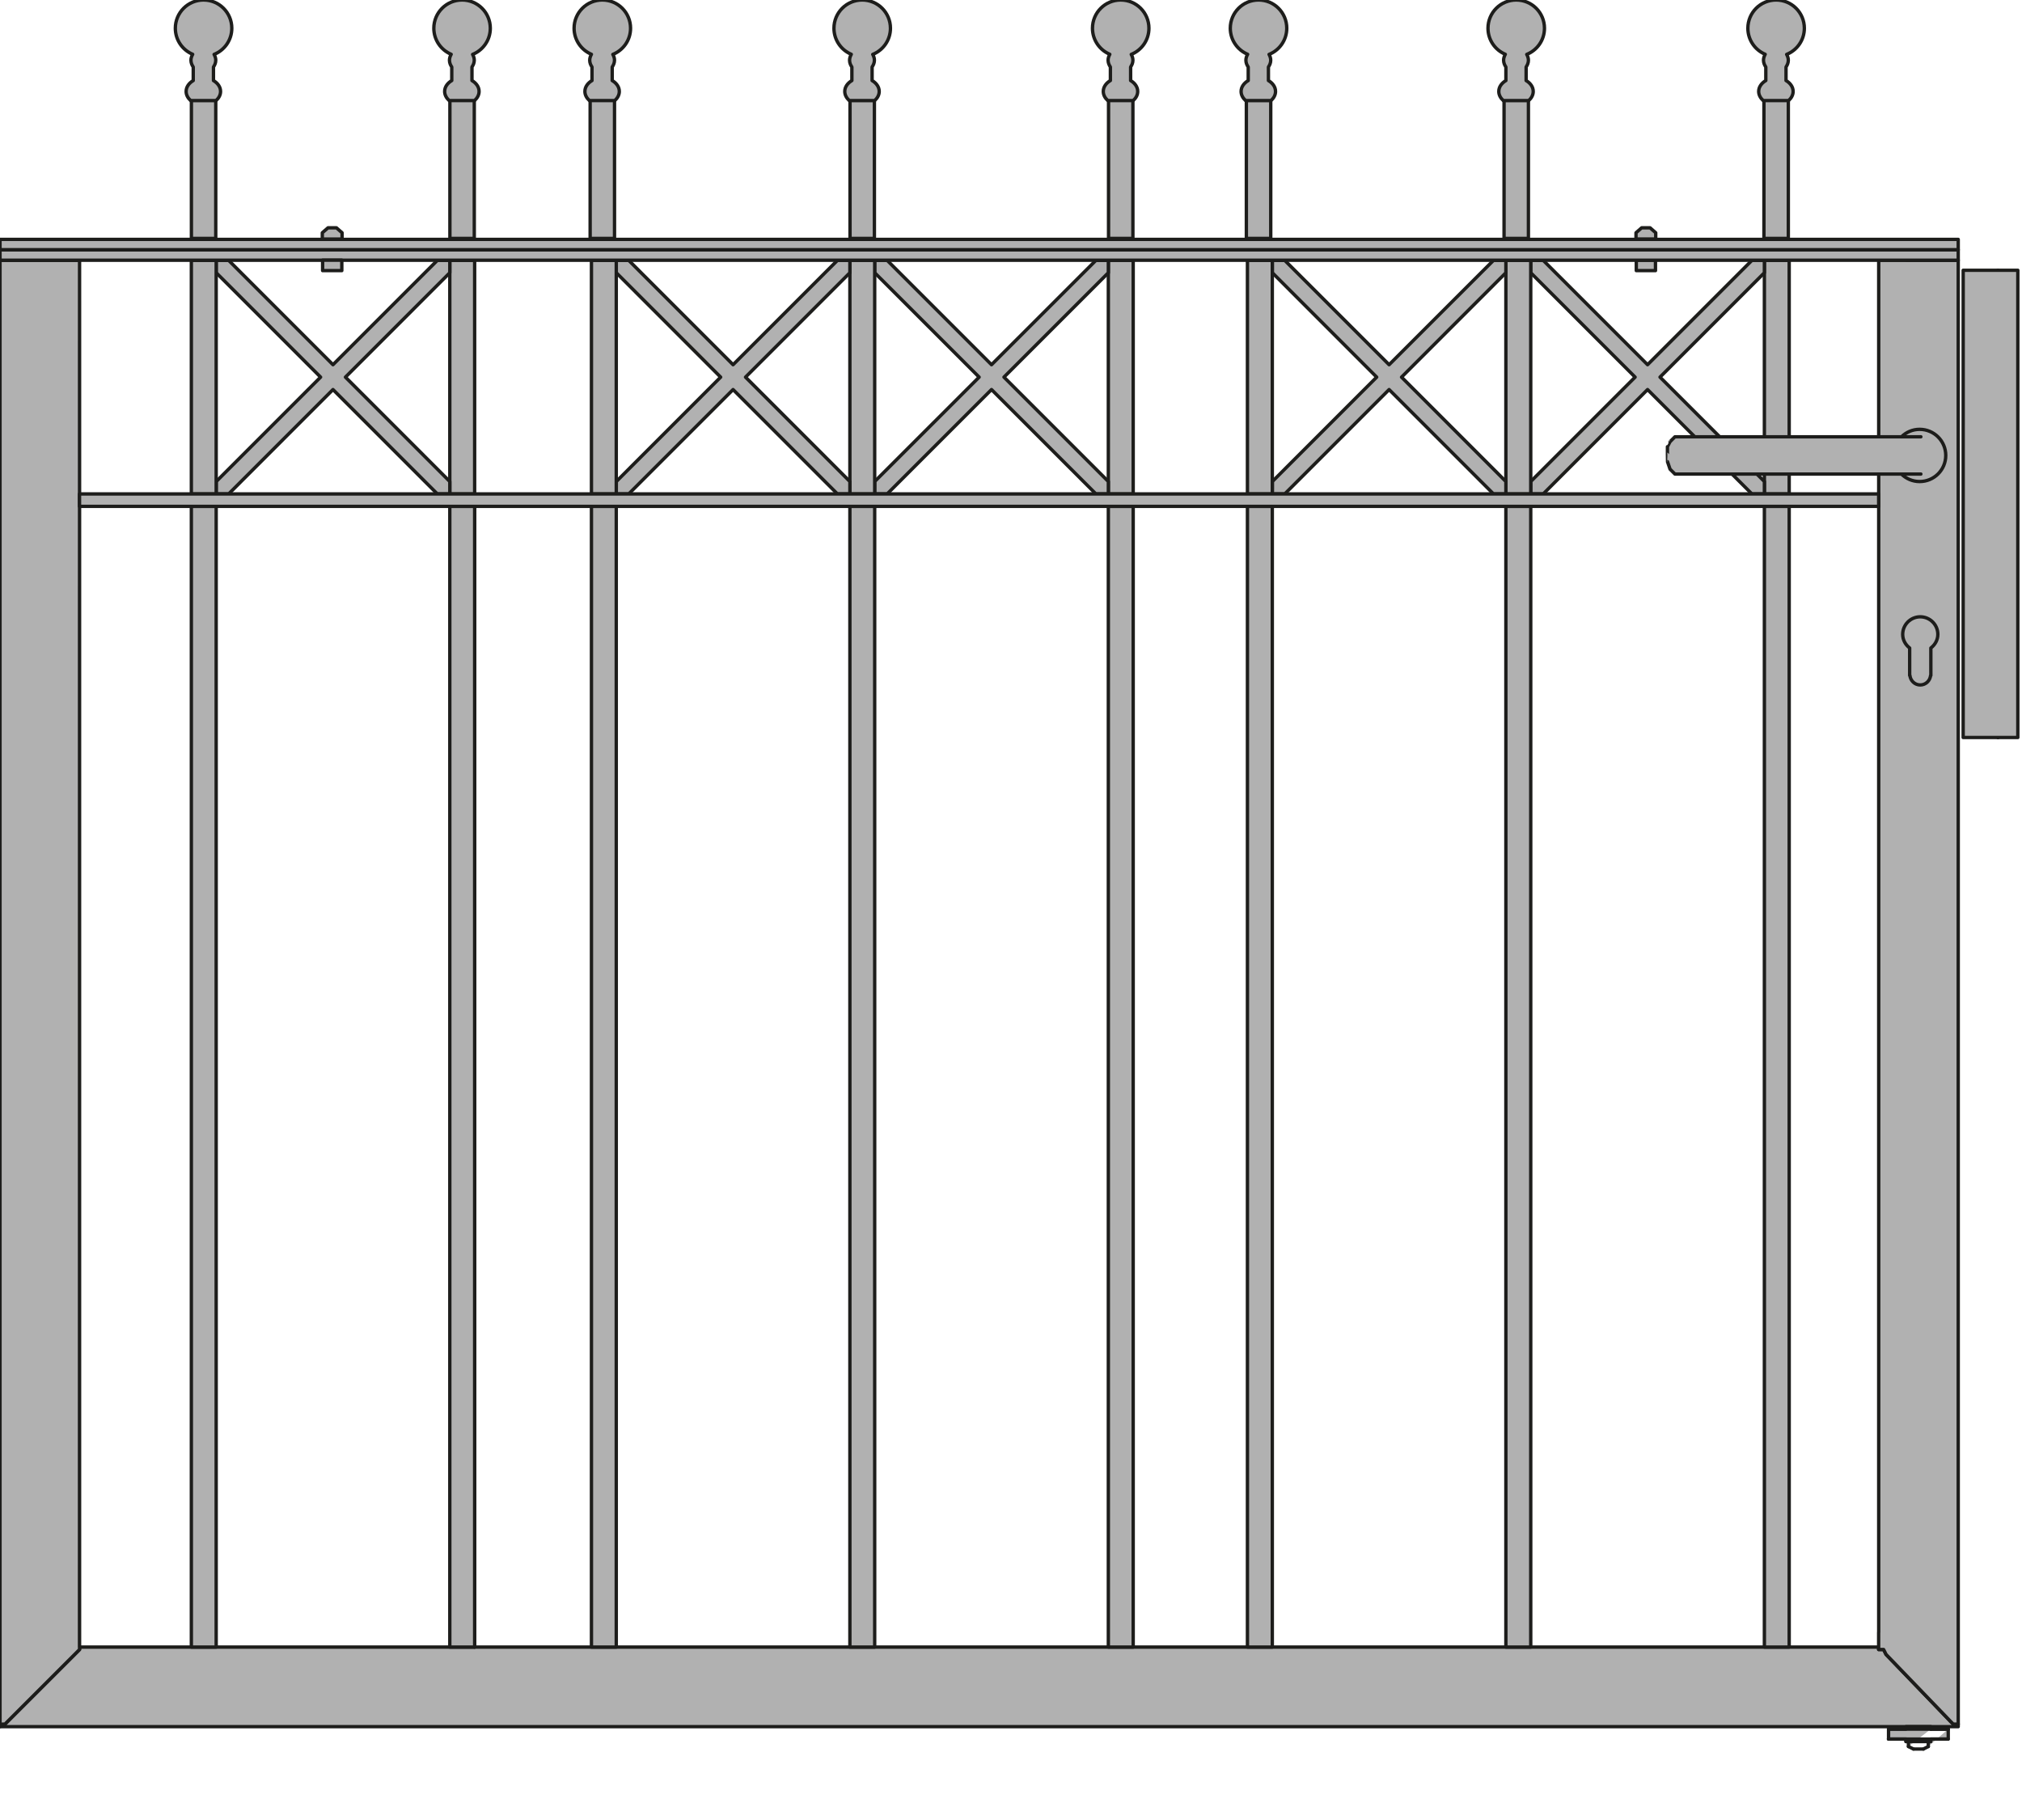
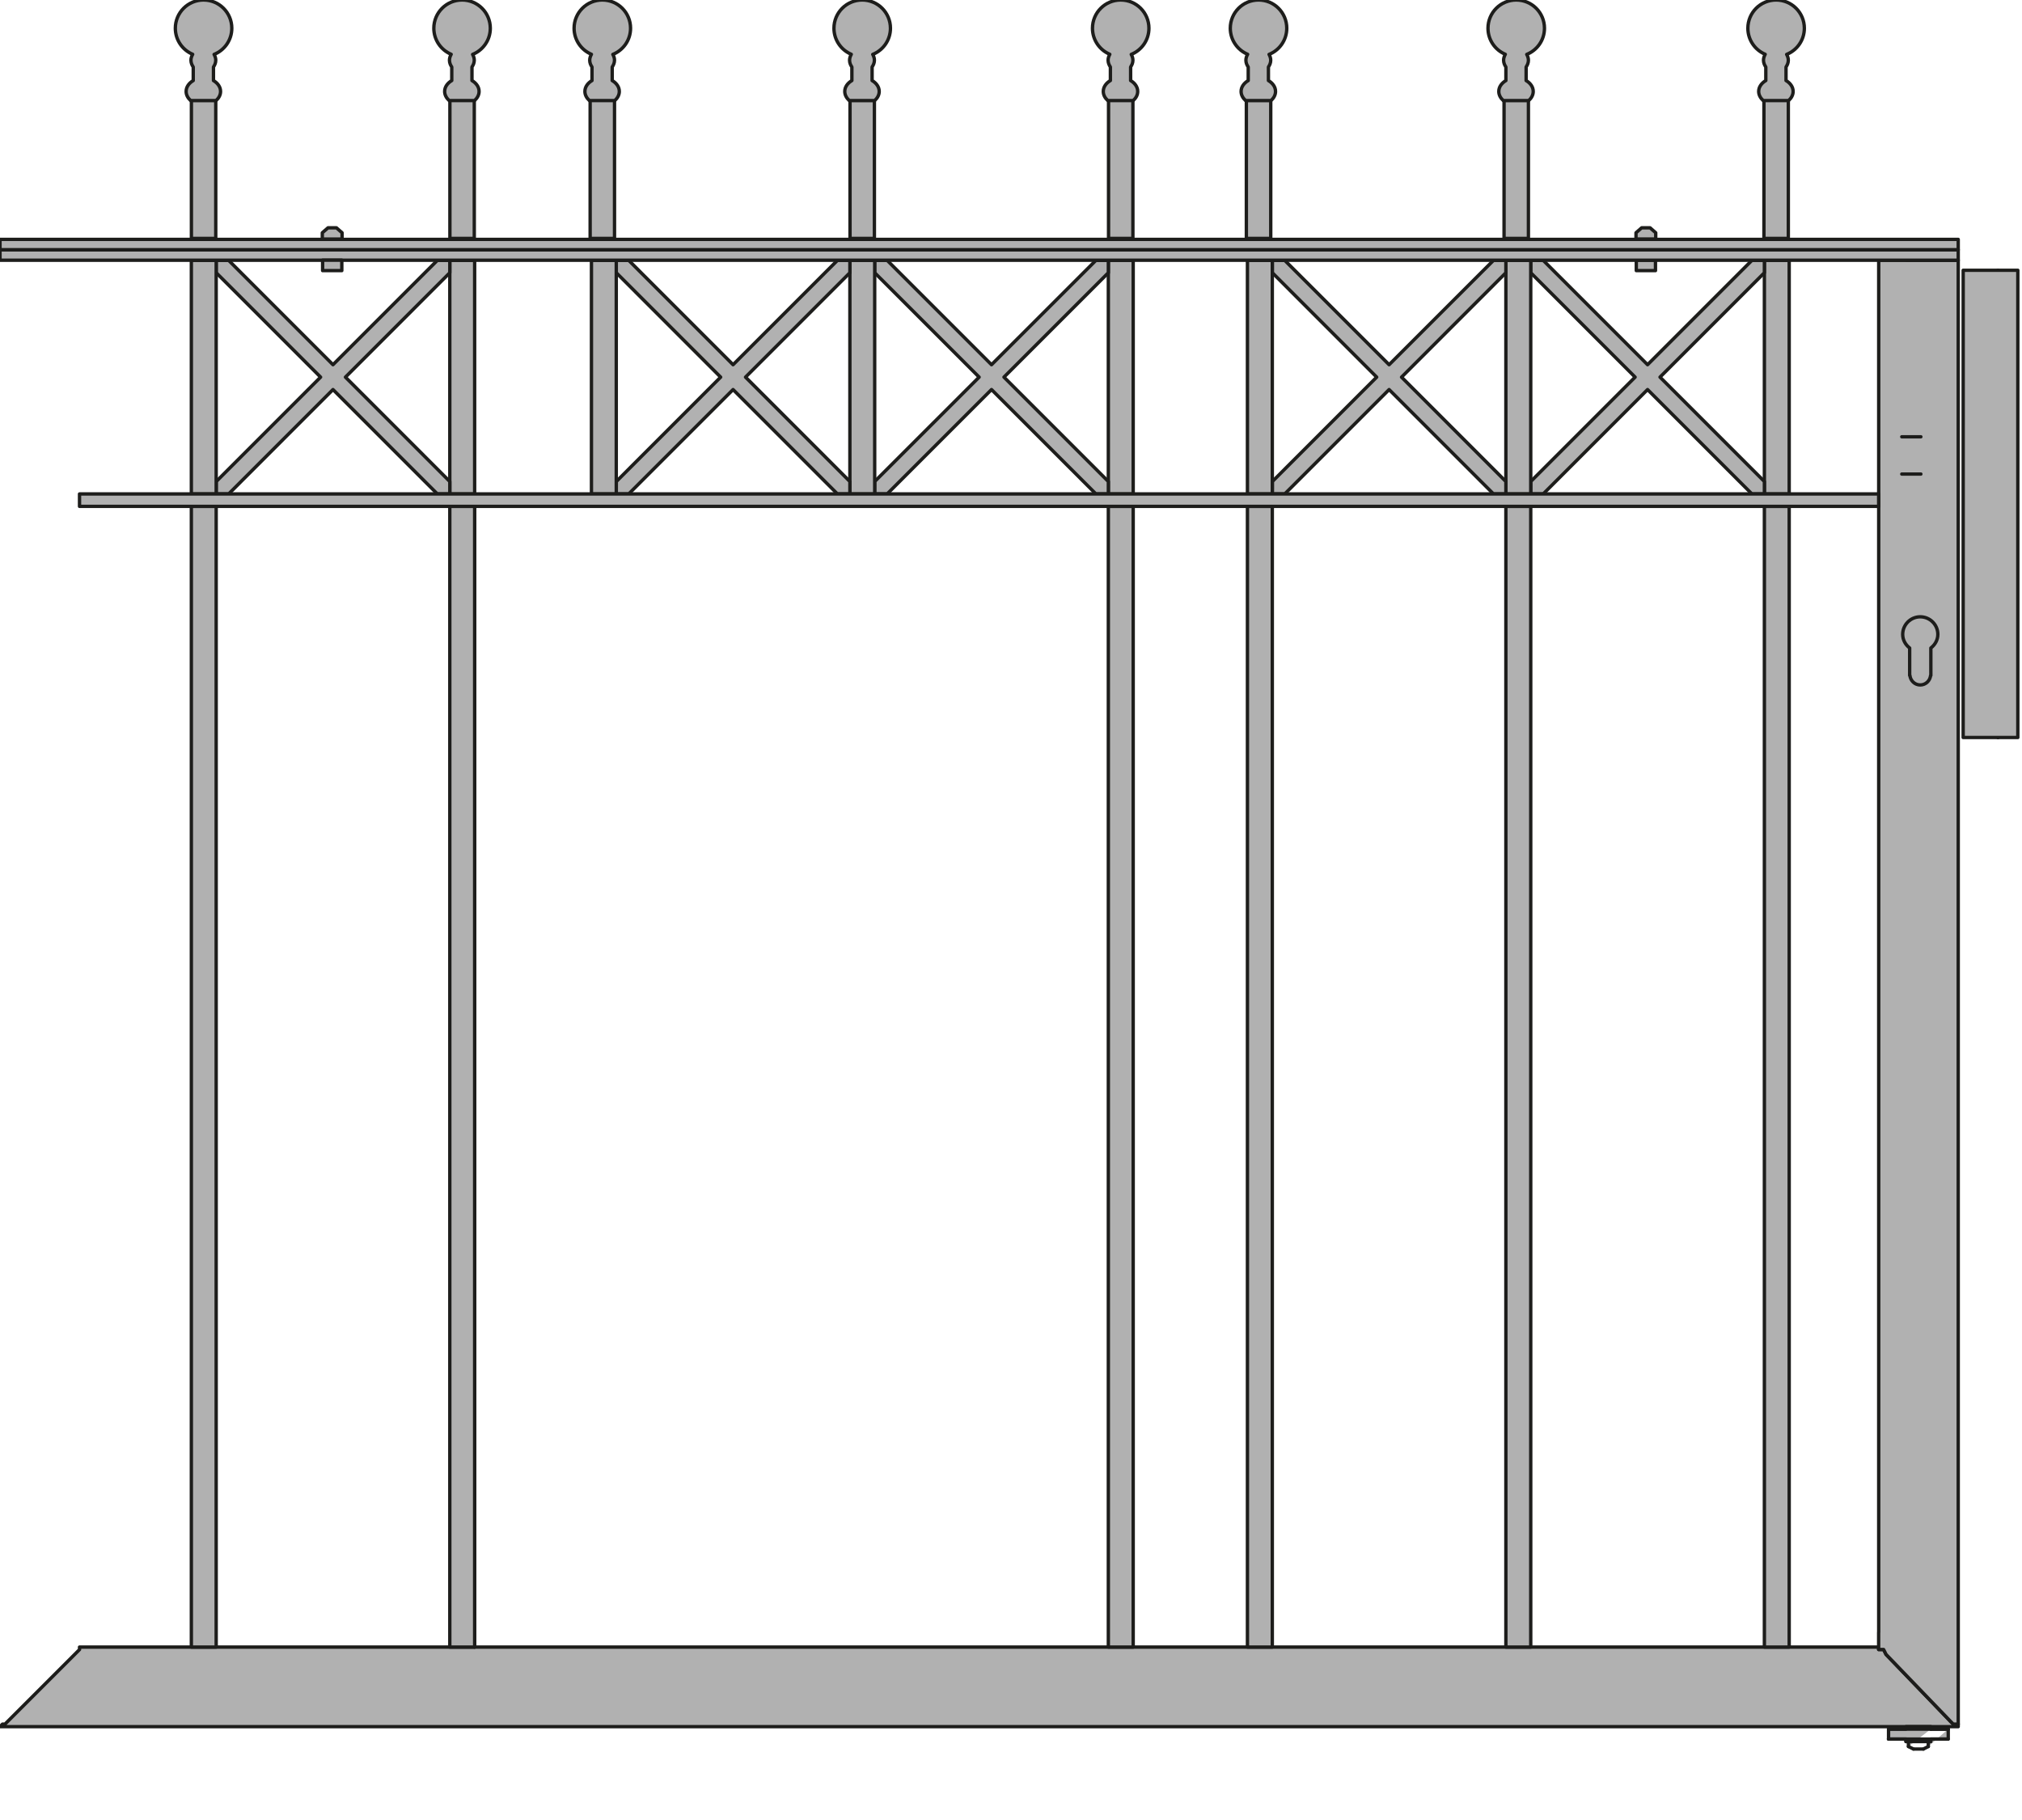
<svg xmlns="http://www.w3.org/2000/svg" version="1.1" preserveAspectRatio="none" id="Ebene_1" x="0px" y="0px" viewBox="-37.423 -1.187 150 135" width="150" height="135" style="enable-background:new -37.423 -1.187 150 135;" xml:space="preserve">
  <g>
    <polyline style="fill:#B1B1B1;stroke:#1D1D1B;stroke-width:0.25;stroke-linecap:round;stroke-linejoin:round;stroke-miterlimit:10;" points="   -31.525,120.987 101.942,120.987 101.942,121.169 102.311,121.169 102.497,121.54 102.5,121.54 107.29,126.517 107.475,126.702    107.844,126.702 107.844,126.89 -37.421,126.89 -37.238,126.702 -37.052,126.702 -36.868,126.517 -31.892,121.54 -31.522,121.169    -31.522,120.987  " />
    <line style="fill:#B1B1B1;stroke:#1D1D1B;stroke-width:0.25;stroke-linecap:round;stroke-linejoin:round;stroke-miterlimit:10;" x1="102.5" y1="18.124" x2="107.29" y2="18.124" />
    <path style="fill:#B1B1B1;stroke:#1D1D1B;stroke-width:0.25;stroke-linecap:round;stroke-linejoin:round;stroke-miterlimit:10;" d="   M-23.044,36.374" />
    <path style="fill:#B1B1B1;stroke:#1D1D1B;stroke-width:0.25;stroke-linecap:round;stroke-linejoin:round;stroke-miterlimit:10;" d="   M-23.044,120.433" />
    <line style="fill:#B1B1B1;stroke:#1D1D1B;stroke-width:0.25;stroke-linecap:round;stroke-linejoin:round;stroke-miterlimit:10;" x1="-2.212" y1="120.987" x2="-2.212" y2="36.374" />
    <line style="fill:#B1B1B1;stroke:#1D1D1B;stroke-width:0.25;stroke-linecap:round;stroke-linejoin:round;stroke-miterlimit:10;" x1="110.794" y1="53.518" x2="110.794" y2="53.518" />
    <line style="fill:#B1B1B1;stroke:#1D1D1B;stroke-width:0.25;stroke-linecap:round;stroke-linejoin:round;stroke-miterlimit:10;" x1="110.794" y1="18.86" x2="110.794" y2="18.86" />
    <g>
      <line style="fill:#B1B1B1;stroke:#1D1D1B;stroke-width:0.25;stroke-linecap:round;stroke-linejoin:round;stroke-miterlimit:10;" x1="110.797" y1="18.86" x2="110.797" y2="53.518" />
      <polygon style="fill:#B1B1B1;stroke:#1D1D1B;stroke-width:0.25;stroke-linecap:round;stroke-linejoin:round;stroke-miterlimit:10;" points="    112.267,18.86 108.214,18.86 108.212,53.518 112.267,53.518   " />
    </g>
    <path style="fill:#B1B1B1;stroke:#1D1D1B;stroke-width:0.25;stroke-linecap:round;stroke-linejoin:round;stroke-miterlimit:10;" d="   M86.83,33.976" />
    <g>
      <line style="fill:#B1B1B1;stroke:#1D1D1B;stroke-width:0.25;stroke-linecap:round;stroke-linejoin:round;stroke-miterlimit:10;" x1="105.815" y1="127.073" x2="107.105" y2="127.073" />
      <polyline style="fill:#B1B1B1;stroke:#1D1D1B;stroke-width:0.25;stroke-linecap:round;stroke-linejoin:round;stroke-miterlimit:10;" points="    107.105,127.067 107.105,127.808 105.815,127.808 105.815,127.993 105.625,127.995 105.625,128.362   " />
      <polyline style="fill:#B1B1B1;stroke:#1D1D1B;stroke-width:0.25;stroke-linecap:round;stroke-linejoin:round;stroke-miterlimit:10;" points="    105.815,127.067 105.815,126.89 103.968,126.89 103.968,127.067 102.677,127.067 102.677,127.808 103.968,127.808     103.968,127.993 104.152,127.995 104.152,128.362   " />
      <line style="fill:#B1B1B1;stroke:#1D1D1B;stroke-width:0.25;stroke-linecap:round;stroke-linejoin:round;stroke-miterlimit:10;" x1="105.258" y1="128.548" x2="104.542" y2="128.548" />
      <line style="fill:#B1B1B1;stroke:#1D1D1B;stroke-width:0.25;stroke-linecap:round;stroke-linejoin:round;stroke-miterlimit:10;" x1="104.155" y1="128.362" x2="104.523" y2="128.548" />
      <line style="fill:#B1B1B1;stroke:#1D1D1B;stroke-width:0.25;stroke-linecap:round;stroke-linejoin:round;stroke-miterlimit:10;" x1="105.261" y1="128.548" x2="105.628" y2="128.362" />
      <line style="fill:#B1B1B1;stroke:#1D1D1B;stroke-width:0.25;stroke-linecap:round;stroke-linejoin:round;stroke-miterlimit:10;" x1="107.096" y1="127.81" x2="102.669" y2="127.81" />
      <line style="fill:#B1B1B1;stroke:#1D1D1B;stroke-width:0.25;stroke-linecap:round;stroke-linejoin:round;stroke-miterlimit:10;" x1="102.677" y1="127.073" x2="107.105" y2="127.073" />
      <line style="fill:#B1B1B1;stroke:#1D1D1B;stroke-width:0.25;stroke-linecap:round;stroke-linejoin:round;stroke-miterlimit:10;" x1="105.794" y1="127.995" x2="103.968" y2="127.995" />
    </g>
-     <polyline style="fill:#B1B1B1;stroke:#1D1D1B;stroke-width:0.25;stroke-linecap:round;stroke-linejoin:round;stroke-miterlimit:10;" points="   -31.525,120.985 -31.521,18.124 -31.521,120.985 -31.522,121.167 -31.892,121.538 -36.868,126.513 -37.052,126.7 -37.238,126.7    -37.423,126.886 -37.423,18.124 -31.519,18.124  " />
    <polygon style="fill:#B1B1B1;stroke:#1D1D1B;stroke-width:0.25;stroke-linecap:round;stroke-linejoin:round;stroke-miterlimit:10;" points="   101.947,18.121 101.947,119.896 101.942,119.896 101.942,121.167 102.311,121.167 102.497,121.538 102.5,121.538 107.29,126.513    107.475,126.7 107.846,126.7 107.846,18.124  " />
    <g>
      <g>
        <rect x="93.466" y="18.124" style="fill:#B1B1B1;stroke:#1D1D1B;stroke-width:0.25;stroke-linecap:round;stroke-linejoin:round;stroke-miterlimit:10;" width="1.84" height="17.328" />
        <polygon style="fill:#B1B1B1;stroke:#1D1D1B;stroke-width:0.25;stroke-linecap:round;stroke-linejoin:round;stroke-miterlimit:10;" points="     76.133,19.044 76.133,18.124 77.057,18.124 84.8,25.866 92.542,18.124 93.466,18.124 93.466,19.044 85.723,26.787 93.466,34.53      93.466,35.452 92.542,35.452 84.8,27.709 77.057,35.452 76.133,35.452 76.134,34.53 83.877,26.787 76.134,19.044    " />
        <rect x="74.289" y="18.124" style="fill:#B1B1B1;stroke:#1D1D1B;stroke-width:0.25;stroke-linecap:round;stroke-linejoin:round;stroke-miterlimit:10;" width="1.845" height="17.328" />
        <rect x="93.466" y="36.374" style="fill:#B1B1B1;stroke:#1D1D1B;stroke-width:0.25;stroke-linecap:round;stroke-linejoin:round;stroke-miterlimit:10;" width="1.84" height="84.613" />
        <rect x="74.289" y="36.374" style="fill:#B1B1B1;stroke:#1D1D1B;stroke-width:0.25;stroke-linecap:round;stroke-linejoin:round;stroke-miterlimit:10;" width="1.845" height="84.613" />
      </g>
      <g>
        <polygon style="fill:#B1B1B1;stroke:#1D1D1B;stroke-width:0.25;stroke-linecap:round;stroke-linejoin:round;stroke-miterlimit:10;" points="     56.962,19.044 56.962,18.124 57.883,18.124 65.626,25.866 73.37,18.124 74.289,18.124 74.289,19.044 66.549,26.787 74.289,34.53      74.289,35.452 73.37,35.452 65.626,27.709 57.883,35.452 56.962,35.452 56.965,34.53 64.706,26.787 56.965,19.044    " />
        <rect x="55.117" y="18.124" style="fill:#B1B1B1;stroke:#1D1D1B;stroke-width:0.25;stroke-linecap:round;stroke-linejoin:round;stroke-miterlimit:10;" width="1.845" height="17.328" />
        <rect x="55.117" y="36.374" style="fill:#B1B1B1;stroke:#1D1D1B;stroke-width:0.25;stroke-linecap:round;stroke-linejoin:round;stroke-miterlimit:10;" width="1.845" height="84.613" />
      </g>
    </g>
    <g>
      <g>
        <rect x="44.798" y="18.124" style="fill:#B1B1B1;stroke:#1D1D1B;stroke-width:0.25;stroke-linecap:round;stroke-linejoin:round;stroke-miterlimit:10;" width="1.844" height="17.328" />
        <polygon style="fill:#B1B1B1;stroke:#1D1D1B;stroke-width:0.25;stroke-linecap:round;stroke-linejoin:round;stroke-miterlimit:10;" points="     27.465,19.044 27.465,18.124 28.389,18.124 36.132,25.866 43.877,18.124 44.798,18.124 44.798,19.044 37.055,26.787      44.798,34.53 44.798,35.452 43.877,35.452 36.132,27.709 28.389,35.452 27.465,35.452 27.467,34.53 35.213,26.787 27.467,19.044         " />
        <rect x="25.625" y="18.124" style="fill:#B1B1B1;stroke:#1D1D1B;stroke-width:0.25;stroke-linecap:round;stroke-linejoin:round;stroke-miterlimit:10;" width="1.84" height="17.328" />
        <rect x="44.798" y="36.374" style="fill:#B1B1B1;stroke:#1D1D1B;stroke-width:0.25;stroke-linecap:round;stroke-linejoin:round;stroke-miterlimit:10;" width="1.844" height="84.613" />
-         <rect x="25.625" y="36.374" style="fill:#B1B1B1;stroke:#1D1D1B;stroke-width:0.25;stroke-linecap:round;stroke-linejoin:round;stroke-miterlimit:10;" width="1.84" height="84.613" />
      </g>
      <g>
        <polygon style="fill:#B1B1B1;stroke:#1D1D1B;stroke-width:0.25;stroke-linecap:round;stroke-linejoin:round;stroke-miterlimit:10;" points="     8.294,19.044 8.294,18.124 9.217,18.124 16.959,25.866 24.702,18.124 25.625,18.124 25.625,19.044 17.883,26.787 25.625,34.53      25.625,35.452 24.702,35.452 16.959,27.709 9.217,35.452 8.294,35.452 8.297,34.53 16.038,26.787 8.297,19.044    " />
        <rect x="6.453" y="18.124" style="fill:#B1B1B1;stroke:#1D1D1B;stroke-width:0.25;stroke-linecap:round;stroke-linejoin:round;stroke-miterlimit:10;" width="1.841" height="17.328" />
-         <rect x="6.453" y="36.374" style="fill:#B1B1B1;stroke:#1D1D1B;stroke-width:0.25;stroke-linecap:round;stroke-linejoin:round;stroke-miterlimit:10;" width="1.841" height="84.613" />
      </g>
    </g>
    <g>
      <g>
        <rect x="-4.055" y="18.124" style="fill:#B1B1B1;stroke:#1D1D1B;stroke-width:0.25;stroke-linecap:round;stroke-linejoin:round;stroke-miterlimit:10;" width="1.843" height="17.328" />
        <polygon style="fill:#B1B1B1;stroke:#1D1D1B;stroke-width:0.25;stroke-linecap:round;stroke-linejoin:round;stroke-miterlimit:10;" points="     -21.386,19.044 -21.386,18.124 -20.461,18.124 -12.721,25.866 -4.978,18.124 -4.055,18.124 -4.055,19.044 -11.797,26.787      -4.055,34.53 -4.055,35.452 -4.978,35.452 -12.721,27.709 -20.461,35.452 -21.386,35.452 -21.383,34.53 -13.64,26.787      -21.383,19.044    " />
        <rect x="-23.228" y="18.124" style="fill:#B1B1B1;stroke:#1D1D1B;stroke-width:0.25;stroke-linecap:round;stroke-linejoin:round;stroke-miterlimit:10;" width="1.842" height="17.328" />
        <rect x="-4.055" y="36.374" style="fill:#B1B1B1;stroke:#1D1D1B;stroke-width:0.25;stroke-linecap:round;stroke-linejoin:round;stroke-miterlimit:10;" width="1.843" height="84.613" />
        <rect x="-23.228" y="36.374" style="fill:#B1B1B1;stroke:#1D1D1B;stroke-width:0.25;stroke-linecap:round;stroke-linejoin:round;stroke-miterlimit:10;" width="1.842" height="84.613" />
      </g>
    </g>
    <g>
-       <path style="fill:#B1B1B1;stroke:#1D1D1B;stroke-width:0.25;stroke-linecap:round;stroke-linejoin:round;stroke-miterlimit:10;" d="    M86.466,31.581h-0.003l0.367-0.368h16.807c0.348-0.342,0.82-0.554,1.345-0.554c1.073,0,1.939,0.868,1.939,1.936    c0,1.07-0.866,1.937-1.939,1.937c-0.526,0-1-0.214-1.35-0.556H86.83l-0.367-0.368h0.003l-0.188-0.552    c-0.004,0-0.004-0.554-0.004-0.554v-0.554C86.278,31.948,86.466,31.581,86.466,31.581z" />
      <line style="fill:#B1B1B1;stroke:#1D1D1B;stroke-width:0.25;stroke-linecap:round;stroke-linejoin:round;stroke-miterlimit:10;" x1="105.076" y1="33.976" x2="103.658" y2="33.976" />
      <line style="fill:#B1B1B1;stroke:#1D1D1B;stroke-width:0.25;stroke-linecap:round;stroke-linejoin:round;stroke-miterlimit:10;" x1="103.658" y1="31.212" x2="105.076" y2="31.212" />
    </g>
    <path style="fill:#B1B1B1;stroke:#1D1D1B;stroke-width:0.25;stroke-linecap:round;stroke-linejoin:round;stroke-miterlimit:10;" d="   M103.726,45.868c0-0.72,0.587-1.303,1.302-1.303c0.719,0,1.306,0.583,1.306,1.303c0,0.42-0.215,0.774-0.519,1.013v2.038h-0.019   c-0.044,0.391-0.363,0.701-0.769,0.701c-0.401,0-0.721-0.31-0.765-0.701h-0.018V46.88   C103.937,46.642,103.726,46.288,103.726,45.868z" />
    <path style="fill:#B1B1B1;stroke:#1D1D1B;stroke-width:0.25;stroke-linecap:round;stroke-linejoin:round;stroke-miterlimit:10;" d="   M101.942,35.452" />
    <rect x="-31.524" y="35.452" style="fill:#B1B1B1;stroke:#1D1D1B;stroke-width:0.25;stroke-linecap:round;stroke-linejoin:round;stroke-miterlimit:10;" width="133.468" height="0.922" />
    <g>
      <rect x="83.964" y="18.111" style="fill:#B1B1B1;stroke:#1D1D1B;stroke-width:0.25;stroke-linecap:round;stroke-linejoin:round;stroke-miterlimit:10;" width="1.423" height="0.775" />
      <polygon style="fill:#B1B1B1;stroke:#1D1D1B;stroke-width:0.25;stroke-linecap:round;stroke-linejoin:round;stroke-miterlimit:10;" points="    83.942,16.545 85.406,16.545 85.406,16.079 84.987,15.711 84.361,15.711 83.942,16.079   " />
    </g>
    <g>
      <rect x="-37.423" y="17.35" style="fill:#B1B1B1;stroke:#1D1D1B;stroke-width:0.25;stroke-linecap:round;stroke-linejoin:round;stroke-miterlimit:10;" width="145.269" height="0.765" />
      <rect x="-37.423" y="16.569" style="fill:#B1B1B1;stroke:#1D1D1B;stroke-width:0.25;stroke-linecap:round;stroke-linejoin:round;stroke-miterlimit:10;" width="145.269" height="0.765" />
    </g>
    <g>
      <rect x="-13.49" y="18.111" style="fill:#B1B1B1;stroke:#1D1D1B;stroke-width:0.25;stroke-linecap:round;stroke-linejoin:round;stroke-miterlimit:10;" width="1.424" height="0.775" />
      <polygon style="fill:#B1B1B1;stroke:#1D1D1B;stroke-width:0.25;stroke-linecap:round;stroke-linejoin:round;stroke-miterlimit:10;" points="    -13.513,16.545 -12.046,16.545 -12.046,16.079 -12.465,15.711 -13.09,15.711 -13.513,16.079   " />
    </g>
    <g>
      <g>
        <g>
          <rect x="-23.224" y="5.591" style="fill:#B1B1B1;stroke:#1D1D1B;stroke-width:0.25;stroke-linecap:round;stroke-linejoin:round;stroke-miterlimit:10;" width="1.807" height="10.908" />
          <path style="fill:#B1B1B1;stroke:#1D1D1B;stroke-width:0.25;stroke-linecap:round;stroke-linejoin:round;stroke-miterlimit:10;" d="      M-20.227,0.908c0-1.157-0.937-2.095-2.094-2.095c-1.157,0-2.095,0.938-2.095,2.095c0,0.87,0.53,1.615,1.286,1.932      c-0.073,0.133-0.128,0.278-0.128,0.441c0,0.19,0.072,0.356,0.17,0.503v1.004c-0.312,0.188-0.527,0.47-0.527,0.808      c0,0.262,0.134,0.496,0.336,0.678h1.882c0.204-0.182,0.336-0.416,0.336-0.678c0-0.337-0.216-0.622-0.526-0.808V3.782      c0.098-0.146,0.17-0.312,0.17-0.502c0-0.159-0.053-0.301-0.123-0.432C-20.771,2.539-20.227,1.789-20.227,0.908z" />
        </g>
        <g>
          <rect x="-4.048" y="5.591" style="fill:#B1B1B1;stroke:#1D1D1B;stroke-width:0.25;stroke-linecap:round;stroke-linejoin:round;stroke-miterlimit:10;" width="1.809" height="10.908" />
          <path style="fill:#B1B1B1;stroke:#1D1D1B;stroke-width:0.25;stroke-linecap:round;stroke-linejoin:round;stroke-miterlimit:10;" d="      M-1.05,0.908c0-1.157-0.938-2.095-2.094-2.095c-1.157,0-2.096,0.938-2.096,2.095c0,0.87,0.531,1.615,1.287,1.932      C-4.027,2.973-4.08,3.118-4.08,3.28c0,0.19,0.071,0.356,0.171,0.503v1.004c-0.312,0.188-0.528,0.47-0.528,0.808      c0,0.262,0.134,0.496,0.335,0.678h1.883c0.203-0.182,0.336-0.416,0.336-0.678c0-0.337-0.215-0.622-0.527-0.808V3.782      c0.098-0.146,0.17-0.312,0.17-0.502c0-0.159-0.052-0.301-0.122-0.432C-1.595,2.539-1.05,1.789-1.05,0.908z" />
        </g>
        <g>
          <rect x="6.356" y="5.591" style="fill:#B1B1B1;stroke:#1D1D1B;stroke-width:0.25;stroke-linecap:round;stroke-linejoin:round;stroke-miterlimit:10;" width="1.808" height="10.908" />
          <path style="fill:#B1B1B1;stroke:#1D1D1B;stroke-width:0.25;stroke-linecap:round;stroke-linejoin:round;stroke-miterlimit:10;" d="      M9.354,0.908c0-1.157-0.938-2.095-2.095-2.095S5.165-0.248,5.165,0.908c0,0.87,0.53,1.615,1.286,1.932      C6.379,2.973,6.324,3.118,6.324,3.28c0,0.19,0.071,0.356,0.17,0.503v1.004c-0.312,0.188-0.527,0.47-0.527,0.808      c0,0.262,0.134,0.496,0.336,0.678h1.882C8.387,6.091,8.52,5.856,8.52,5.595c0-0.337-0.215-0.622-0.527-0.808V3.782      c0.098-0.146,0.17-0.312,0.17-0.502c0-0.159-0.052-0.301-0.122-0.432C8.809,2.539,9.354,1.789,9.354,0.908z" />
        </g>
        <g>
          <rect x="25.635" y="5.591" style="fill:#B1B1B1;stroke:#1D1D1B;stroke-width:0.25;stroke-linecap:round;stroke-linejoin:round;stroke-miterlimit:10;" width="1.809" height="10.908" />
          <path style="fill:#B1B1B1;stroke:#1D1D1B;stroke-width:0.25;stroke-linecap:round;stroke-linejoin:round;stroke-miterlimit:10;" d="      M28.634,0.908c0-1.157-0.939-2.095-2.096-2.095c-1.156,0-2.095,0.938-2.095,2.095c0,0.87,0.531,1.615,1.286,1.932      c-0.072,0.133-0.127,0.278-0.127,0.441c0,0.19,0.071,0.356,0.171,0.503v1.004c-0.312,0.188-0.528,0.47-0.528,0.808      c0,0.262,0.135,0.496,0.336,0.678h1.882C27.667,6.091,27.8,5.856,27.8,5.595c0-0.337-0.215-0.622-0.527-0.808V3.782      c0.098-0.146,0.171-0.312,0.171-0.502c0-0.159-0.053-0.301-0.123-0.432C28.089,2.539,28.634,1.789,28.634,0.908z" />
        </g>
      </g>
      <g>
        <rect x="44.813" y="5.591" style="fill:#B1B1B1;stroke:#1D1D1B;stroke-width:0.25;stroke-linecap:round;stroke-linejoin:round;stroke-miterlimit:10;" width="1.807" height="10.908" />
        <path style="fill:#B1B1B1;stroke:#1D1D1B;stroke-width:0.25;stroke-linecap:round;stroke-linejoin:round;stroke-miterlimit:10;" d="     M47.809,0.908c0-1.157-0.935-2.095-2.094-2.095c-1.156,0-2.094,0.938-2.094,2.095c0,0.87,0.529,1.615,1.285,1.932     C44.835,2.973,44.78,3.118,44.78,3.28c0,0.19,0.072,0.356,0.17,0.503v1.004c-0.313,0.188-0.527,0.47-0.527,0.808     c0,0.262,0.133,0.496,0.336,0.678h1.881c0.205-0.182,0.336-0.416,0.336-0.678c0-0.337-0.215-0.622-0.525-0.808V3.782     c0.098-0.146,0.17-0.312,0.17-0.502c0-0.159-0.053-0.301-0.123-0.432C47.266,2.539,47.809,1.789,47.809,0.908z" />
      </g>
      <g>
        <rect x="55.037" y="5.591" style="fill:#B1B1B1;stroke:#1D1D1B;stroke-width:0.25;stroke-linecap:round;stroke-linejoin:round;stroke-miterlimit:10;" width="1.809" height="10.908" />
        <path style="fill:#B1B1B1;stroke:#1D1D1B;stroke-width:0.25;stroke-linecap:round;stroke-linejoin:round;stroke-miterlimit:10;" d="     M58.035,0.908c0-1.157-0.938-2.095-2.094-2.095c-1.158,0-2.096,0.938-2.096,2.095c0,0.87,0.531,1.615,1.287,1.932     c-0.074,0.133-0.129,0.278-0.129,0.441c0,0.19,0.072,0.356,0.172,0.503v1.004c-0.312,0.188-0.529,0.47-0.529,0.808     c0,0.262,0.135,0.496,0.336,0.678h1.883c0.203-0.182,0.336-0.416,0.336-0.678c0-0.337-0.215-0.622-0.527-0.808V3.782     c0.098-0.146,0.17-0.312,0.17-0.502c0-0.159-0.053-0.301-0.123-0.432C57.49,2.539,58.035,1.789,58.035,0.908z" />
      </g>
      <g>
        <rect x="74.154" y="5.591" style="fill:#B1B1B1;stroke:#1D1D1B;stroke-width:0.25;stroke-linecap:round;stroke-linejoin:round;stroke-miterlimit:10;" width="1.807" height="10.908" />
        <path style="fill:#B1B1B1;stroke:#1D1D1B;stroke-width:0.25;stroke-linecap:round;stroke-linejoin:round;stroke-miterlimit:10;" d="     M77.152,0.908c0-1.157-0.938-2.095-2.096-2.095c-1.156,0-2.094,0.938-2.094,2.095c0,0.87,0.529,1.615,1.285,1.932     c-0.072,0.133-0.127,0.278-0.127,0.441c0,0.19,0.072,0.356,0.17,0.503v1.004c-0.311,0.188-0.527,0.47-0.527,0.808     c0,0.262,0.135,0.496,0.336,0.678h1.883c0.203-0.182,0.336-0.416,0.336-0.678c0-0.337-0.215-0.622-0.527-0.808V3.782     c0.098-0.146,0.17-0.312,0.17-0.502c0-0.159-0.053-0.301-0.123-0.432C76.607,2.539,77.152,1.789,77.152,0.908z" />
      </g>
      <g>
        <rect x="93.433" y="5.591" style="fill:#B1B1B1;stroke:#1D1D1B;stroke-width:0.25;stroke-linecap:round;stroke-linejoin:round;stroke-miterlimit:10;" width="1.809" height="10.908" />
        <path style="fill:#B1B1B1;stroke:#1D1D1B;stroke-width:0.25;stroke-linecap:round;stroke-linejoin:round;stroke-miterlimit:10;" d="     M96.431,0.908c0-1.157-0.937-2.095-2.096-2.095c-1.156,0-2.094,0.938-2.094,2.095c0,0.87,0.531,1.615,1.285,1.932     C93.455,2.973,93.4,3.118,93.4,3.28c0,0.19,0.072,0.356,0.172,0.503v1.004c-0.312,0.188-0.529,0.47-0.529,0.808     c0,0.262,0.135,0.496,0.336,0.678h1.883c0.203-0.182,0.336-0.416,0.336-0.678c0-0.337-0.215-0.622-0.527-0.808V3.782     c0.098-0.146,0.17-0.312,0.17-0.502c0-0.159-0.053-0.301-0.123-0.432C95.886,2.539,96.431,1.789,96.431,0.908z" />
      </g>
    </g>
  </g>
</svg>